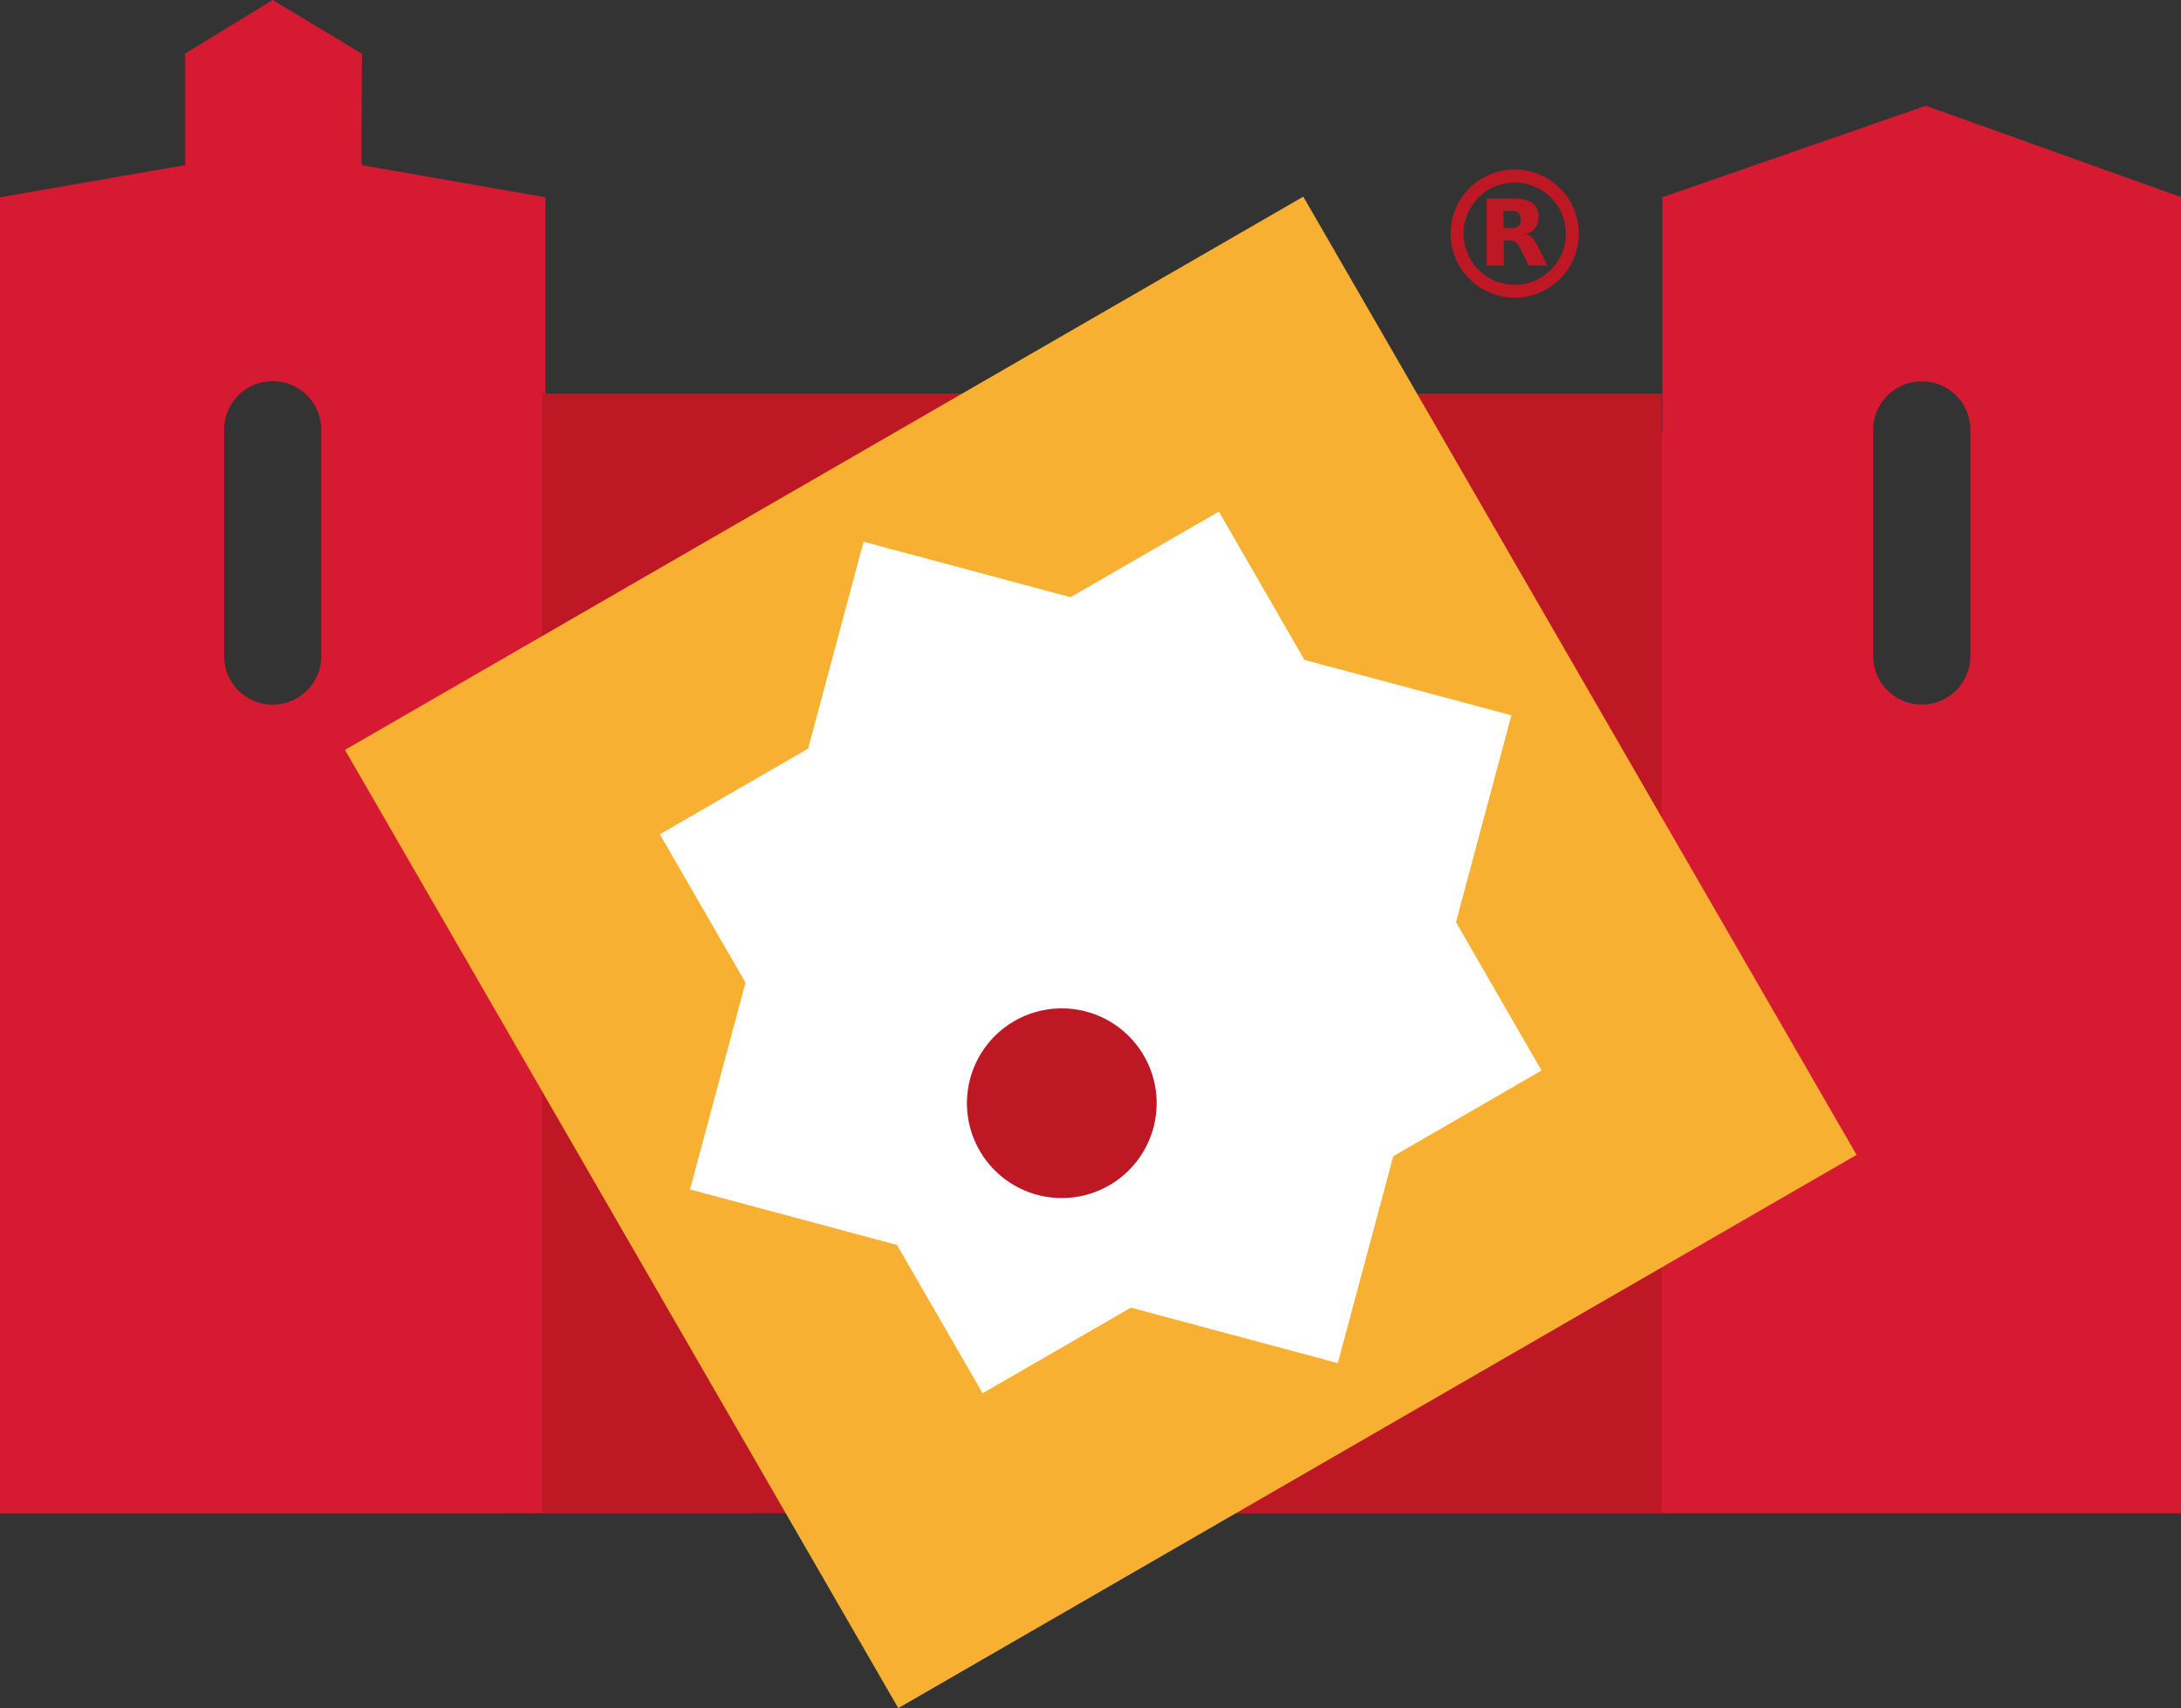
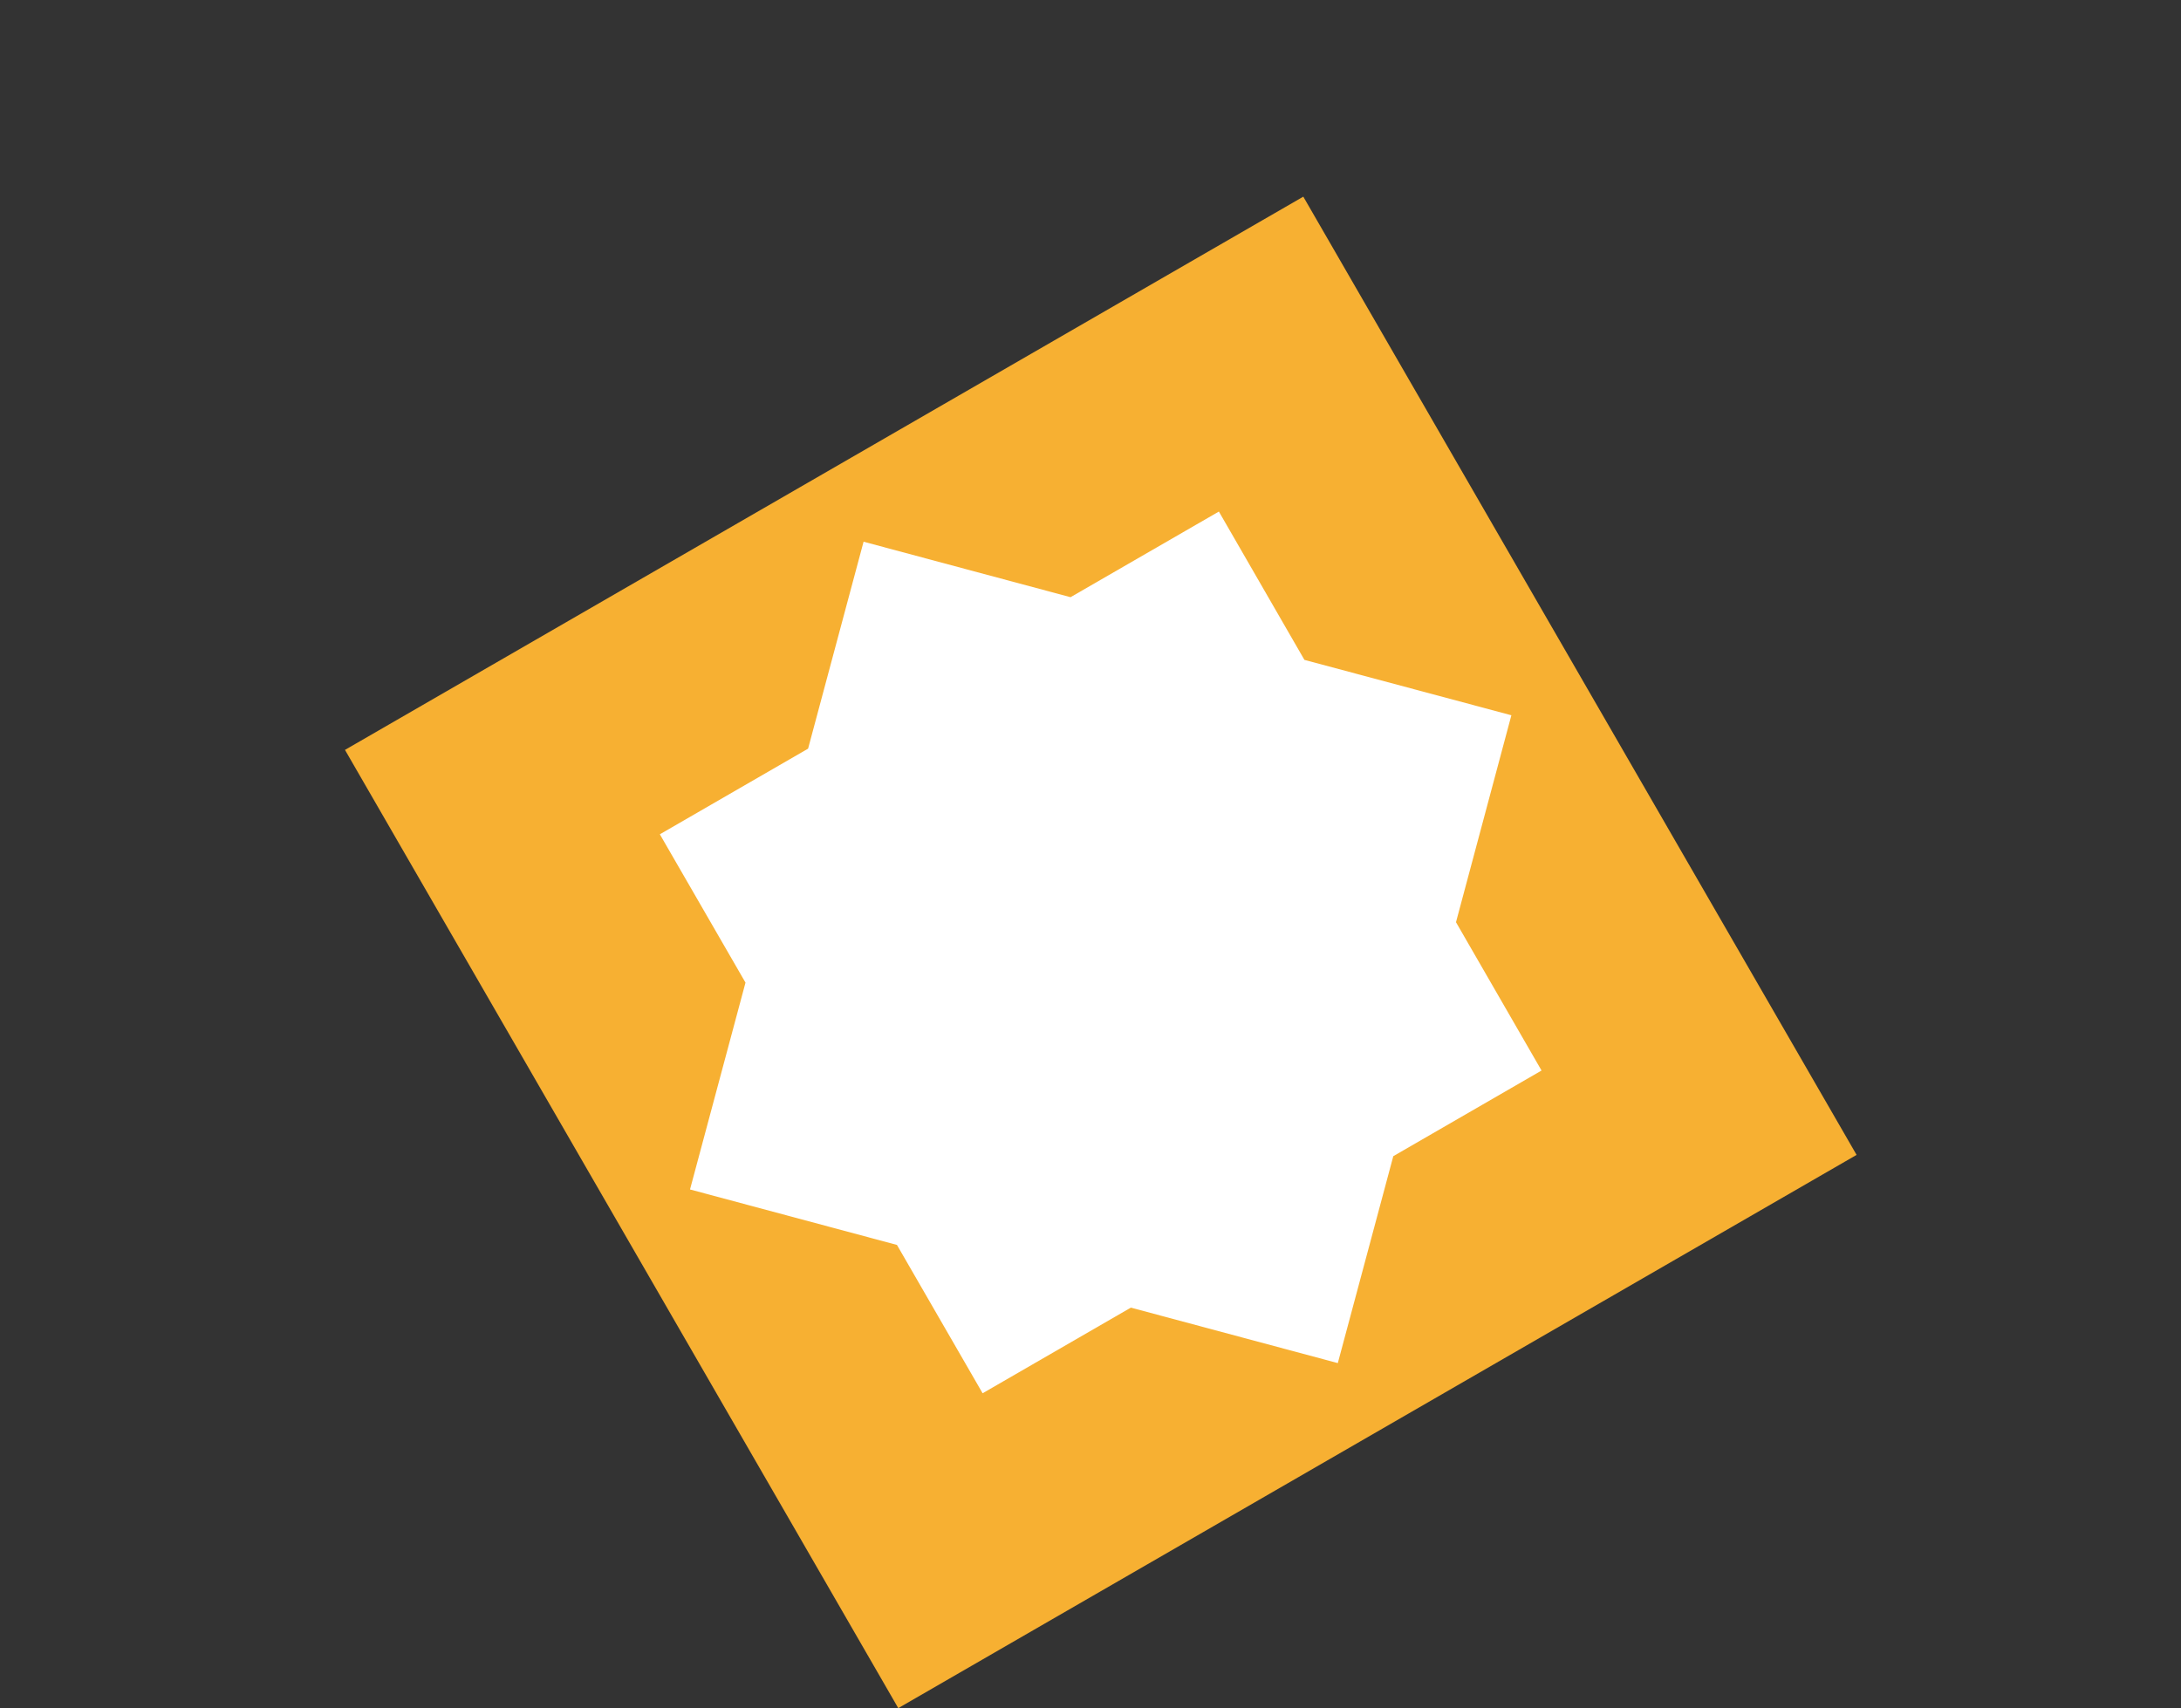
<svg xmlns="http://www.w3.org/2000/svg" viewBox="0 0 229.95 180.11">
  <rect x="0" y="0" width="229.95" height="180.11" fill="#333333" stroke="none" />
  <defs>
    <style>.cls-1{fill:#d51a32;}.cls-2{fill:#bd1823;}.cls-3{fill:#f7b032;}.cls-4{fill:#fff;}</style>
  </defs>
  <title>Asset 2logo_icon_3.0</title>
  <g id="Layer_2" data-name="Layer 2">
    <g id="Livello_1" data-name="Livello 1">
-       <path class="cls-1" d="M203.05,11.15,175.26,20.8V45.65H57.5V20.8L38.12,17.41q0-5.86.05-11.74L28.75,0,19.52,5.65V17.41L0,20.8V122.25H0v37.32H79.1V138.92a12.35,12.35,0,0,1,21.88,0v20.65H230V20.8ZM23.63,45.31a5.12,5.12,0,0,1,10.24,0V69.18a5.12,5.12,0,0,1-10.24,0ZM95.16,93a5.12,5.12,0,0,1-10.24,0V69.15a5.12,5.12,0,0,1,10.24,0ZM197.5,45.32a5.11,5.11,0,0,1,5.12-5.11h0a5.11,5.11,0,0,1,5.12,5.11l0,23.86a5.11,5.11,0,0,1-5.12,5.11h0a5.11,5.11,0,0,1-5.12-5.11Z" />
-       <rect class="cls-2" x="57.12" y="41.5" width="118.07" height="118.07" />
      <rect class="cls-3" x="57.72" y="42.09" width="116.67" height="116.67" transform="translate(-34.66 71.48) rotate(-30)" />
      <polygon class="cls-4" points="146.9 121.91 162.53 112.88 153.51 97.24 159.35 75.42 137.53 69.58 128.51 53.94 112.87 62.97 91.05 57.12 85.2 78.94 69.57 87.97 78.6 103.61 72.75 125.42 94.57 131.27 103.6 146.91 119.23 137.88 141.05 143.73 146.9 121.91" />
-       <path class="cls-2" d="M121.6,118.94a10,10,0,1,1-7.09-12.28,10,10,0,0,1,7.09,12.28" />
-       <path class="cls-2" d="M152.94,24.63a6.76,6.76,0,1,1,6.75,6.76,6.76,6.76,0,0,1-6.75-6.76m1.37,0a5.39,5.39,0,1,0,5.39-5.38,5.39,5.39,0,0,0-5.39,5.38" />
-       <path class="cls-2" d="M163.12,28h-1.88c-.05,0-.07,0-.09-.05-.29-.6-.58-1.2-.88-1.79a3,3,0,0,0-.27-.42.91.91,0,0,0-.65-.39c-.26,0-.52,0-.79,0V28h-1.82V20.94h2.92a4.29,4.29,0,0,1,1.37.2,1.77,1.77,0,0,1,.76.47,1.55,1.55,0,0,1,.39.86,2.42,2.42,0,0,1-.05,1.07,1.61,1.61,0,0,1-.88,1l-.37.16.1,0a1.54,1.54,0,0,1,.71.55,3.66,3.66,0,0,1,.42.68l1,2,0,.06m-4.56-3.93h0c.27,0,.54,0,.81,0a2.7,2.7,0,0,0,.41-.06.66.66,0,0,0,.53-.51,1.42,1.42,0,0,0,0-.68.66.66,0,0,0-.49-.5,2.32,2.32,0,0,0-.45-.06h-.86Z" />
    </g>
  </g>
</svg>